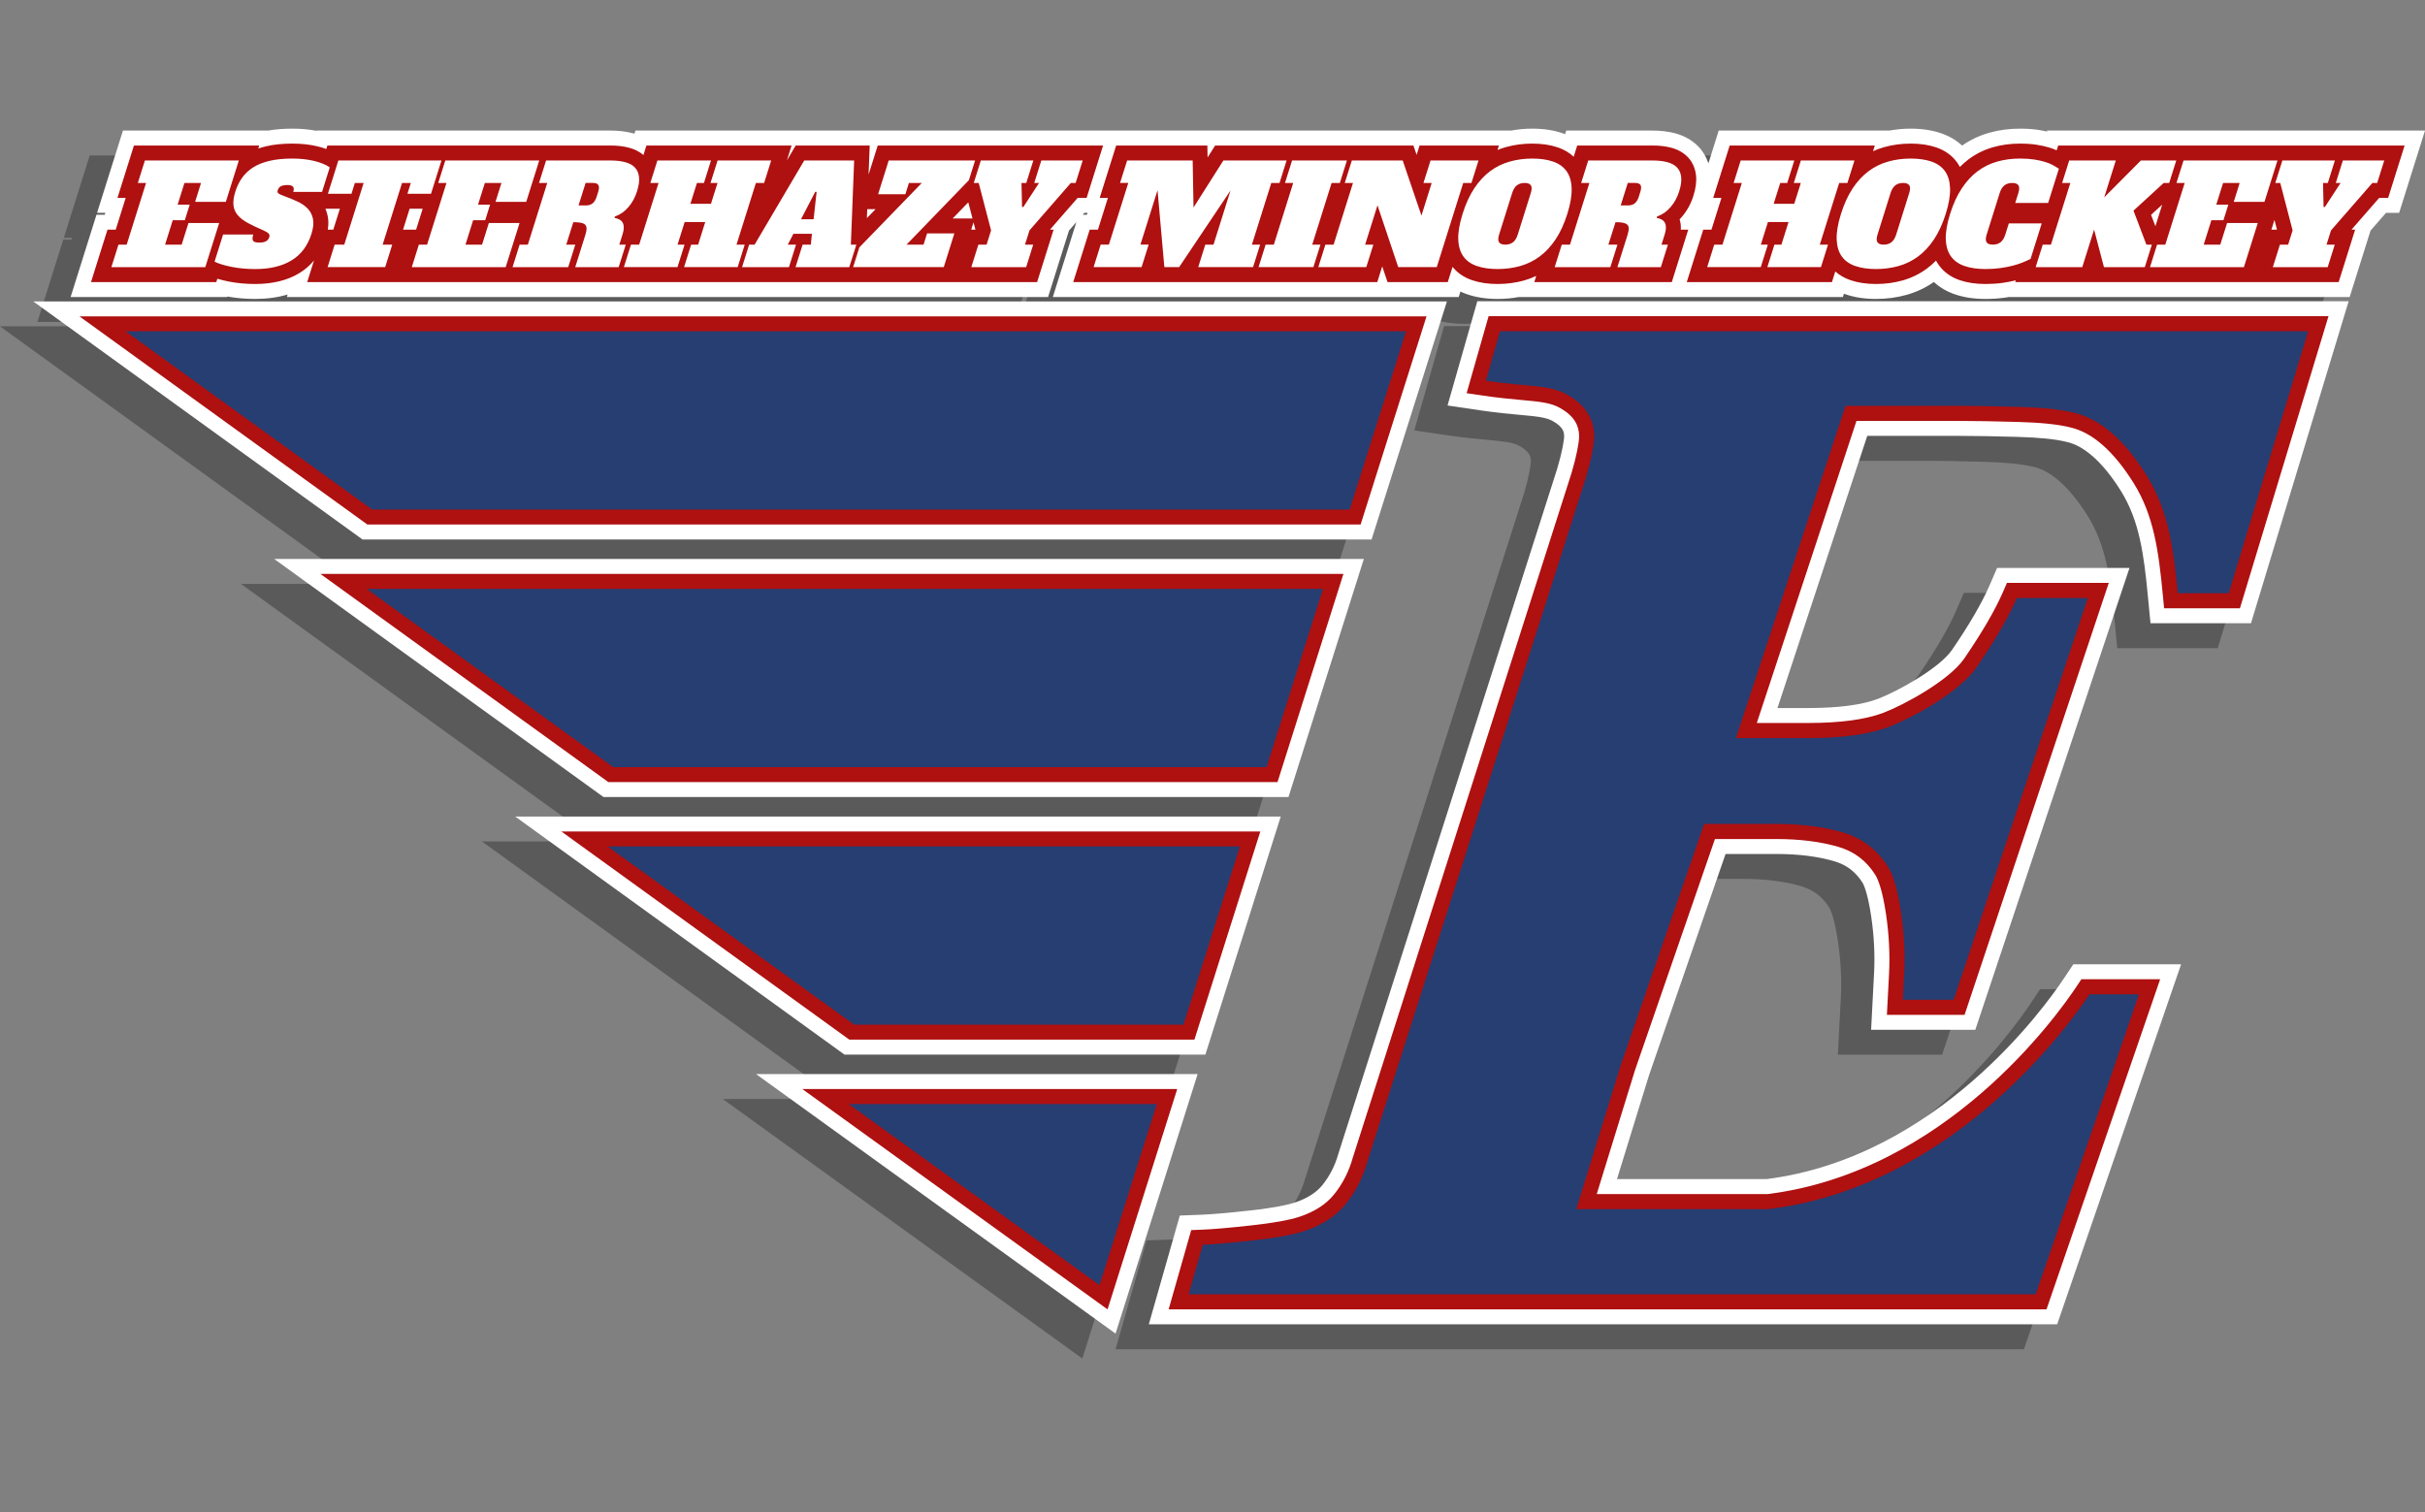
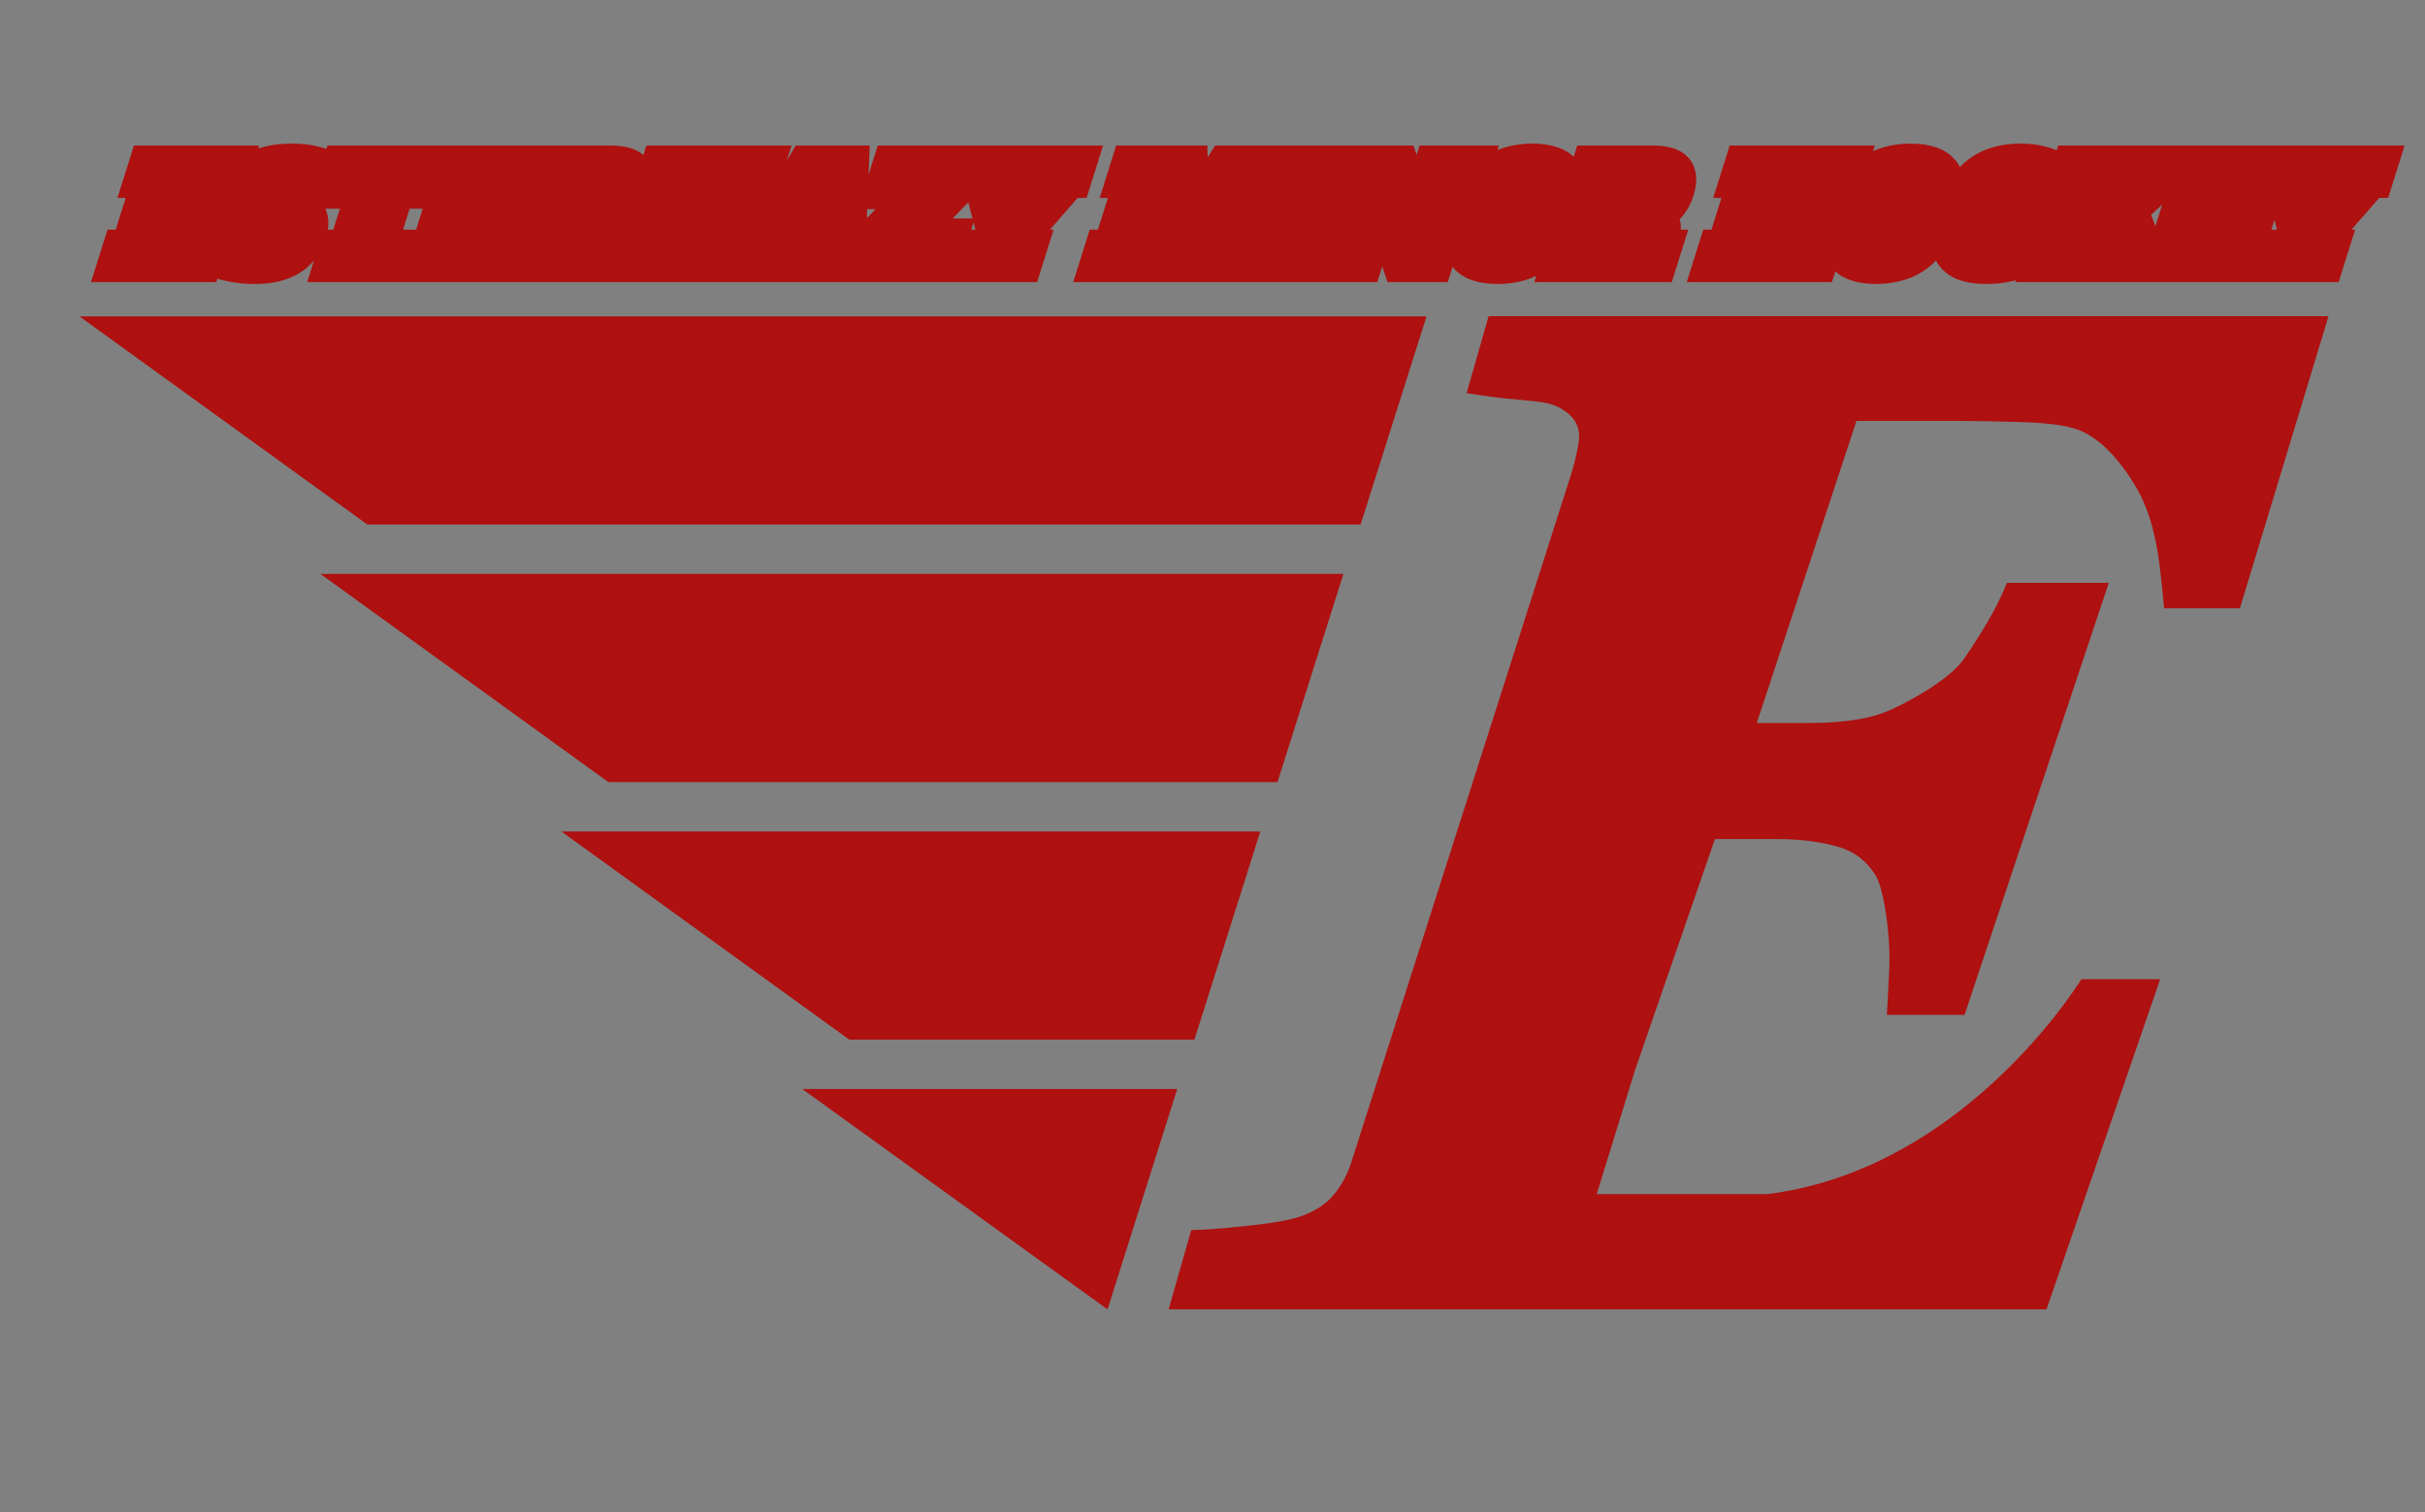
<svg xmlns="http://www.w3.org/2000/svg" version="1.1" id="Layer_3_copy" x="0px" y="0px" width="291.834px" height="182px" viewBox="0 -15.484 291.834 182" enable-background="new 0 -15.484 291.834 182" xml:space="preserve">
  <rect x="0" y="-15.484" width="291.834" height="182" fill="#808080" stroke="none" />
-   <path opacity="0.3" enable-background="new    " d="M39.627,52.449L0,23.795h170.13l-9.07,28.654H39.627z M151.06,83.45l9.07-28.655  H29L68.627,83.45H151.06z M86.985,116.795l43.266,31.236l9.876-31.236H86.985L86.985,116.795z M170.202,36.323l4.084,0.601  c1.867,0.274,3.402,0.415,4.654,0.529c1.945,0.178,3.121,0.285,3.916,0.737c1.326,0.756,1.406,1.363,1.371,2.027  c-0.002,0.03-0.021,0.318-0.19,1.204c-0.126,0.646-0.345,1.51-0.619,2.453l-26.356,82.519c-0.399,1.42-1.047,2.686-1.924,3.766  c-0.74,0.914-1.867,1.623-3.349,2.108c-0.747,0.245-2.278,0.608-5.33,0.944c-2.675,0.295-4.59,0.463-5.854,0.511l-2.622,0.101  l-3.731,13.092h109.313l14.918-43.336h-12.971l-1.074,1.614c-2.385,3.595-15.31,21.63-35.852,24.244h-17.994l3.864-12.522  l9.202-26.611h6.142c2.634,0,4.972,0.294,6.947,0.875c1.476,0.435,2.558,1.259,3.401,2.59c0.059,0.093,0.586,0.997,1.035,4.027  c0.348,2.353,0.465,4.652,0.349,6.84l-0.356,6.826h12.54l18.556-55.589H236.34l-0.944,2.176c-0.896,2.062-2.402,4.649-4.482,7.69  c-1.516,2.218-6.596,5.009-8.891,5.883c-1.946,0.739-4.773,1.114-8.402,1.114h-3.715l10.809-32.758h11.004  c1.891,0,4.276,0.041,7.094,0.122c2.607,0.072,4.578,0.272,5.904,0.606c2.154,0.479,4.412,2.523,6.528,5.912  c2.221,3.564,2.763,7.659,3.239,12.644l0.314,3.269h12.094l11.754-38.761H173.786L170.202,36.323z M141.06,114.45l9.07-28.654H58  l39.627,28.654H141.06z M287.834,3.231l-3.112,9.905h-1.582l-1.859,2.134l-2.514,7.997h-41.015c-0.168,0.028-0.34,0.055-0.515,0.08  c-0.727,0.101-1.497,0.151-2.303,0.151c-1.365,0-2.604-0.188-3.682-0.559c-0.979-0.334-1.822-0.832-2.525-1.483  c-0.992,0.693-2.088,1.212-3.263,1.543c-1.171,0.331-2.415,0.498-3.698,0.498c-1.354,0-2.586-0.188-3.664-0.559  c-0.064-0.022-0.131-0.046-0.194-0.07l-0.125,0.397h-19.271h-1.971H178.78c-0.826,0.154-1.682,0.231-2.553,0.231  c-1.354,0-2.586-0.188-3.664-0.559c-0.279-0.096-0.549-0.205-0.808-0.328l-0.206,0.655h-48.847l2.835-9.021l-0.892,1.023  l-2.514,7.999H30.519l0.095-0.303c-1.181,0.355-2.488,0.534-3.908,0.534c-1.166,0-2.287-0.099-3.336-0.293l-0.02,0.063H4.499  l3.113-9.906h0.99l0.071-0.225h-0.99l3.114-9.905h17.5C29.175,3.077,30.147,3,31.198,3c1.009,0,1.972,0.087,2.869,0.26l0.009-0.029  h35.379c0.978,0,1.878,0.106,2.677,0.316c0.075,0.02,0.148,0.04,0.221,0.062l0.119-0.378h56.529h2.2h46.651  C178.679,3.077,179.533,3,180.406,3c1.353,0,2.585,0.188,3.663,0.559c0.096,0.033,0.189,0.067,0.283,0.104l0.137-0.431h10.382  c0.978,0,1.879,0.106,2.677,0.316c1.139,0.297,2.096,0.838,2.844,1.607c0.551,0.569,0.949,1.258,1.209,2.017l1.237-3.94h20.558  C224.222,3.077,225.075,3,225.946,3c1.353,0,2.586,0.188,3.664,0.559c0.977,0.336,1.818,0.832,2.516,1.479  c0.986-0.69,2.082-1.208,3.256-1.54C236.551,3.167,237.795,3,239.08,3c0.837,0,1.604,0.053,2.278,0.157  c0.349,0.055,0.673,0.116,0.978,0.185l0.035-0.111H287.834z M126.877,13.136h-0.371l-0.196,0.225h0.496L126.877,13.136z" />
-   <path fill="#FFFFFF" d="M43.627,49.449L4,20.795h170.13l-9.07,28.654H43.627z M155.06,80.45l9.07-28.655H33L72.627,80.45H155.06z   M90.985,113.795l43.266,31.236l9.876-31.236H90.985L90.985,113.795z M174.202,33.323l4.084,0.601  c1.867,0.274,3.402,0.415,4.654,0.529c1.945,0.178,3.121,0.285,3.916,0.737c1.326,0.756,1.406,1.363,1.371,2.027  c-0.002,0.03-0.021,0.318-0.19,1.204c-0.126,0.646-0.345,1.51-0.619,2.453l-26.356,82.519c-0.399,1.42-1.047,2.686-1.924,3.766  c-0.74,0.914-1.867,1.623-3.349,2.108c-0.747,0.245-2.278,0.608-5.33,0.944c-2.675,0.295-4.59,0.463-5.854,0.511l-2.622,0.101  l-3.731,13.092h109.313l14.918-43.336h-12.971l-1.074,1.614c-2.385,3.595-15.31,21.63-35.852,24.244h-17.994l3.864-12.522  l9.202-26.611h6.142c2.634,0,4.972,0.294,6.947,0.875c1.476,0.435,2.558,1.259,3.401,2.59c0.059,0.093,0.586,0.997,1.035,4.027  c0.348,2.353,0.465,4.652,0.349,6.84l-0.356,6.826h12.54l18.556-55.589H240.34l-0.944,2.176c-0.896,2.062-2.402,4.649-4.482,7.69  c-1.516,2.218-6.596,5.009-8.891,5.883c-1.946,0.739-4.773,1.114-8.402,1.114h-3.715l10.809-32.758h11.004  c1.891,0,4.276,0.041,7.094,0.122c2.607,0.072,4.578,0.272,5.904,0.606c2.154,0.479,4.412,2.523,6.528,5.912  c2.221,3.564,2.763,7.659,3.239,12.644l0.314,3.269h12.094l11.754-38.761H177.786L174.202,33.323z M145.06,111.45l9.07-28.654H62  l39.627,28.654H145.06z M291.834,0.231l-3.112,9.905h-1.582l-1.859,2.134l-2.514,7.997h-41.015c-0.168,0.028-0.34,0.055-0.515,0.08  c-0.727,0.101-1.497,0.151-2.303,0.151c-1.365,0-2.604-0.188-3.682-0.559c-0.979-0.334-1.822-0.832-2.525-1.483  c-0.992,0.693-2.088,1.212-3.263,1.543c-1.171,0.331-2.415,0.498-3.698,0.498c-1.354,0-2.586-0.188-3.664-0.559  c-0.064-0.022-0.131-0.046-0.194-0.07l-0.125,0.397h-19.271h-1.971H182.78c-0.826,0.154-1.682,0.231-2.553,0.231  c-1.354,0-2.586-0.188-3.664-0.559c-0.279-0.096-0.549-0.205-0.808-0.328l-0.206,0.655h-48.847l2.835-9.021l-0.892,1.023  l-2.514,7.999H34.519l0.095-0.303c-1.181,0.355-2.488,0.534-3.908,0.534c-1.166,0-2.287-0.099-3.336-0.293l-0.02,0.063H8.499  l3.113-9.906h0.99l0.071-0.225h-0.991l3.114-9.905h17.5C33.175,0.077,34.147,0,35.198,0c1.009,0,1.972,0.087,2.869,0.26l0.009-0.029  h35.379c0.978,0,1.878,0.106,2.677,0.316c0.075,0.02,0.148,0.04,0.221,0.062l0.119-0.378h56.529h2.2h46.651  C182.679,0.077,183.533,0,184.406,0c1.353,0,2.585,0.188,3.663,0.559c0.096,0.033,0.189,0.067,0.283,0.104l0.137-0.431h10.382  c0.978,0,1.879,0.106,2.677,0.316c1.139,0.297,2.096,0.838,2.844,1.607c0.551,0.569,0.949,1.258,1.209,2.017l1.237-3.94h20.558  C228.222,0.077,229.075,0,229.946,0c1.353,0,2.586,0.188,3.664,0.559c0.977,0.336,1.818,0.832,2.516,1.479  c0.986-0.69,2.082-1.208,3.256-1.54C240.551,0.167,241.795,0,243.08,0c0.837,0,1.604,0.053,2.278,0.157  c0.349,0.055,0.673,0.116,0.978,0.185l0.035-0.111H291.834z M130.877,10.136h-0.371l-0.196,0.225h0.496L130.877,10.136z" />
  <path fill="#AF1010" d="M44.21,47.649L9.561,22.595h162.111l-7.931,25.054H44.21z M143.741,109.649l7.931-25.054H67.561  l34.649,25.054H143.741z M153.741,78.649l7.931-25.054H38.561L73.21,78.649H153.741z M96.554,115.595l36.732,26.521l8.385-26.521  H96.554z M179.146,22.568l-2.647,9.273l2.051,0.302c1.824,0.268,3.336,0.406,4.55,0.517c2.19,0.2,3.514,0.32,4.65,0.966  c1.658,0.945,2.361,2.079,2.277,3.681c-0.01,0.196-0.059,0.61-0.223,1.458c-0.139,0.711-0.369,1.621-0.671,2.657l-26.34,82.458  c-0.466,1.658-1.224,3.141-2.257,4.412c-0.962,1.188-2.368,2.09-4.186,2.686c-1.205,0.396-3.121,0.74-5.695,1.023  c-2.717,0.301-4.674,0.471-5.982,0.521l-1.316,0.05l-2.72,9.545h105.646l13.679-39.738h-9.482l-0.539,0.812  c-2.469,3.722-15.854,22.388-37.237,25.048h-20.548l4.604-14.91l9.621-27.824h7.424c2.807,0,5.315,0.32,7.456,0.949  c1.894,0.557,3.337,1.655,4.414,3.354c0.29,0.459,0.845,1.685,1.295,4.728c0.364,2.469,0.487,4.889,0.365,7.196l-0.258,4.933h9.347  l17.354-51.99h-12.254l-0.476,1.092c-0.94,2.167-2.504,4.855-4.647,7.989c-1.834,2.685-7.338,5.637-9.737,6.55  c-2.151,0.817-5.194,1.231-9.041,1.231h-6.203l11.995-36.357h12.306c1.9,0,4.304,0.041,7.144,0.123  c2.74,0.076,4.824,0.29,6.246,0.648c2.674,0.594,5.252,2.854,7.664,6.717c2.428,3.894,3.004,8.199,3.504,13.423l0.158,1.642h9.125  l10.66-35.161H179.146V22.568z" />
-   <path fill="#263E72" d="M44.792,45.849l-29.67-21.455h154.092l-6.791,21.455H44.792z M142.423,107.849l6.791-21.455H73.122  l29.67,21.455H142.423z M152.423,76.849l6.791-21.455H44.122l29.67,21.455H152.423z M180.515,24.383l-1.701,5.963  c5.188,0.763,7.586,0.424,9.834,1.702c2.248,1.28,3.313,3.064,3.191,5.352c-0.02,0.382-0.105,0.953-0.254,1.715  c-0.148,0.763-0.391,1.715-0.723,2.859l-26.321,82.397c-0.535,1.904-1.399,3.594-2.595,5.062c-1.19,1.474-2.868,2.562-5.028,3.269  c-1.329,0.438-3.353,0.807-6.063,1.104c-2.711,0.3-4.749,0.479-6.113,0.53l-1.699,5.963h101.945l12.428-36.105h-5.963  c-1.771,2.67-15.811,23.081-38.641,25.857h-23.117l5.347-17.316l10.044-29.046h8.717c3.002,0,5.659,0.343,7.971,1.021  c2.312,0.683,4.123,2.059,5.435,4.127c0.655,1.037,1.174,2.848,1.558,5.434c0.381,2.586,0.512,5.104,0.383,7.557l-0.158,3.021h6.125  l16.144-48.358h-8.544c-0.992,2.288-2.6,5.052-4.814,8.291c-2.215,3.241-8.226,6.323-10.592,7.223  c-2.367,0.897-5.596,1.349-9.687,1.349h-8.714l13.191-39.988h13.619c1.907,0,4.303,0.041,7.193,0.123  c2.887,0.08,5.081,0.311,6.589,0.691c3.181,0.707,6.119,3.215,8.812,7.529c2.69,4.314,3.277,9.055,3.771,14.21h6.128l9.562-31.531  h-97.258V24.383z M132.321,139.198l6.893-21.803h-37.092L132.321,139.198z" />
  <path fill="#AF1010" d="M238.935,18.698c-1.164,0-2.205-0.155-3.095-0.461c-1.055-0.361-1.899-0.966-2.504-1.797  c-0.128-0.176-0.244-0.362-0.347-0.557c-0.342,0.348-0.699,0.662-1.075,0.941c-0.886,0.658-1.873,1.143-2.937,1.443  c-1.013,0.286-2.093,0.431-3.211,0.431c-1.151,0-2.188-0.155-3.078-0.461c-0.707-0.242-1.317-0.594-1.824-1.05l-0.402,1.28h-17.468  l1.981-6.306h0.988l1.202-3.825h-0.989l1.981-6.306h17.468l-0.216,0.688c0.426-0.196,0.868-0.358,1.325-0.488  c1.013-0.286,2.093-0.431,3.209-0.431c1.152,0,2.188,0.155,3.08,0.461c1.063,0.366,1.904,0.974,2.502,1.809  c0.123,0.172,0.234,0.353,0.334,0.543c0.342-0.348,0.699-0.662,1.074-0.94c0.881-0.655,1.869-1.141,2.936-1.442  c1.01-0.286,2.09-0.431,3.209-0.431c0.745,0,1.42,0.046,2.005,0.136c0.592,0.093,1.101,0.207,1.558,0.348  c0.313,0.095,0.604,0.204,0.869,0.323l0.182-0.576h41.688l-1.981,6.306h-1.08l-3.334,3.825h0.44l-1.981,6.306h-38.918l0.065-0.21  c-0.483,0.122-1.026,0.225-1.61,0.309C240.345,18.654,239.657,18.698,238.935,18.698z M274.021,12.161l-0.306-1.173l-0.368,1.173  H274.021z M259.39,11.747l0.818-2.602l-1.34,1.227L259.39,11.747z M180.228,18.698c-1.151,0-2.188-0.155-3.078-0.461  c-0.969-0.332-1.758-0.869-2.344-1.6l-0.576,1.83h-7.252l-0.635-1.892l-0.595,1.892h-36.591l1.982-6.306h0.989l1.202-3.825h-0.989  l1.982-6.306h10.975l0.026,1.437l0.912-1.437h23.861l0.385,1.13l0.354-1.13h9.549l-0.169,0.538c0.319-0.131,0.646-0.244,0.981-0.338  c1.01-0.286,2.09-0.431,3.209-0.431c1.152,0,2.188,0.155,3.078,0.461c0.744,0.255,1.381,0.631,1.901,1.121l0.425-1.351h9.061  c0.822,0,1.568,0.086,2.219,0.257c0.816,0.213,1.495,0.591,2.012,1.122c0.557,0.574,0.902,1.332,1.002,2.193  c0.086,0.731-0.016,1.544-0.311,2.48c-0.299,0.954-0.766,1.805-1.384,2.528c-0.091,0.106-0.185,0.208-0.279,0.306  c0.129,0.382,0.177,0.797,0.144,1.244h0.898l-1.98,6.306h-16.545l0.231-0.741c-0.462,0.22-0.942,0.401-1.44,0.542  C182.426,18.553,181.347,18.698,180.228,18.698z M30.706,18.698c-1.123,0-2.196-0.1-3.189-0.298  c-0.505-0.101-0.957-0.212-1.361-0.337l-0.127,0.405H10.952l1.982-6.306h0.99l1.202-3.825h-0.99l1.982-6.306h15.076l-0.115,0.364  c0.306-0.105,0.626-0.198,0.961-0.276C32.95,1.907,34.012,1.8,35.198,1.8c1.094,0,2.118,0.114,3.042,0.34  c0.369,0.09,0.71,0.193,1.027,0.308l0.131-0.417h34.058c0.823,0,1.569,0.086,2.219,0.257c0.691,0.181,1.283,0.478,1.76,0.886  l0.359-1.144h17.468l-0.566,1.801l1.062-1.801h8.907l-0.137,3.504l1.101-3.504h27.121l-1.982,6.306h-1.08l-3.335,3.825h0.441  l-1.982,6.306h-87.84l0.818-2.603c-0.494,0.601-1.081,1.109-1.758,1.521C34.607,18.257,32.815,18.698,30.706,18.698z   M117.388,12.161l-0.231-0.887l-0.279,0.887H117.388z M50.075,12.161l0.792-2.521h-1.572l-0.792,2.521h0.582H50.075z M40.109,12.161  l0.792-2.521h-1.734c0.119,0.28,0.21,0.576,0.271,0.887c0.1,0.507,0.104,1.047,0.012,1.634H40.109z M117.035,10.809l-0.506-1.941  l-1.878,1.941H117.035z M104.323,10.77l1.047-1.08h-1.005L104.323,10.77z" />
-   <path fill="#FFFFFF" d="M24.194,6.537h-1.996l-0.819,2.607h1.452l-0.591,1.881h-1.452l-0.923,2.937h1.996l0.819-2.606h3.696  l-1.67,5.313H13.404l0.851-2.707h0.99l2.333-7.424h-0.99l0.851-2.706h11.303l-1.566,4.983H23.48L24.194,6.537z M31.195,13.714  c0.363,0,0.639-0.055,0.828-0.165c0.188-0.11,0.317-0.275,0.386-0.496c0.048-0.154,0.027-0.289-0.063-0.404  c-0.091-0.116-0.304-0.25-0.641-0.403c-0.718-0.309-1.337-0.603-1.859-0.883c-0.522-0.28-0.93-0.592-1.225-0.933  c-0.295-0.34-0.469-0.74-0.523-1.196c-0.055-0.456,0.021-1.009,0.225-1.658c0.193-0.616,0.463-1.168,0.809-1.657  c0.347-0.49,0.792-0.909,1.335-1.254c0.543-0.346,1.204-0.611,1.982-0.792C33.226,3.691,34.143,3.6,35.198,3.6  c0.957,0,1.829,0.097,2.616,0.289c0.786,0.193,1.41,0.448,1.871,0.768l-0.928,2.954h-3.465c0.1-0.319,0.08-0.537-0.06-0.652  s-0.336-0.173-0.589-0.173c-0.362,0-0.64,0.047-0.828,0.141c-0.189,0.093-0.319,0.255-0.392,0.486  c-0.059,0.188-0.018,0.325,0.126,0.413c0.142,0.089,0.367,0.188,0.673,0.297c0.573,0.208,1.105,0.429,1.6,0.66  c0.494,0.231,0.901,0.517,1.224,0.858c0.321,0.341,0.53,0.754,0.625,1.238c0.095,0.483,0.033,1.078-0.188,1.781  c-0.45,1.43-1.246,2.495-2.389,3.193c-1.145,0.699-2.606,1.048-4.389,1.048c-1.012,0-1.958-0.088-2.837-0.264  c-0.88-0.176-1.562-0.386-2.047-0.627l1.027-3.267h3.63c-0.104,0.33-0.115,0.575-0.033,0.734  C30.527,13.634,30.777,13.714,31.195,13.714z M40.72,3.831h12.408l-1.26,4.01H49.03l0.409-1.304h-1.056l-2.333,7.424h1.154  l-0.851,2.707h-6.93l0.851-2.707h1.155l2.333-7.424h-1.057L42.298,7.84H39.46L40.72,3.831z M60.346,6.537H58.35l-0.82,2.607h1.452  l-0.591,1.881h-1.452l-0.923,2.937h1.996l0.819-2.606h3.696l-1.67,5.313H49.556l0.851-2.707h0.99l2.333-7.424h-0.99l0.851-2.706  h11.303l-1.566,4.983H59.63L60.346,6.537z M68.144,13.961h1.089l-0.851,2.707h-6.699l0.851-2.707h0.99l2.333-7.424h-0.99  l0.851-2.706h7.739c0.67,0,1.258,0.066,1.761,0.198c0.503,0.131,0.895,0.344,1.178,0.635c0.282,0.291,0.451,0.674,0.506,1.146  c0.056,0.474-0.024,1.051-0.239,1.733c-0.228,0.726-0.572,1.358-1.034,1.898c-0.46,0.539-1.006,0.918-1.636,1.138l-0.035,0.165  c1.004,0.165,1.328,0.814,0.972,1.947l-0.399,1.27h0.775l-0.851,2.707h-5.23l1.219-3.877c0.104-0.33,0.151-0.596,0.144-0.8  c-0.007-0.203-0.075-0.358-0.201-0.462s-0.305-0.176-0.535-0.214c-0.229-0.038-0.515-0.058-0.856-0.058L68.144,13.961z   M70.517,9.242c0.319,0,0.584-0.082,0.795-0.247c0.211-0.166,0.376-0.435,0.493-0.809l0.187-0.595  c0.118-0.374,0.122-0.644,0.015-0.809s-0.321-0.247-0.641-0.247h-0.891l-0.85,2.706L70.517,9.242L70.517,9.242z M86.358,3.831h6.451  l-0.851,2.706h-0.99l-2.333,7.424h0.99l-0.851,2.707h-6.451l0.851-2.707h0.842l0.855-2.722h-2.476l-0.855,2.722h0.842l-0.851,2.707  H75.08l0.851-2.707h0.989l2.333-7.424h-0.989l0.851-2.706h6.451l-0.851,2.706h-0.842l-0.788,2.508h2.476l0.788-2.508h-0.842  L86.358,3.831z M96.59,13.961h0.989l0.129-1.303H95.48l-0.673,1.303h0.99l-0.851,2.707h-5.644l0.851-2.707h0.66l5.972-10.13h6.007  l-0.396,10.13h0.66l-0.851,2.707h-6.468L96.59,13.961z M96.394,10.909h1.518l0.361-3.3h-0.165L96.394,10.909z M110.935,6.537h-1.552  l-0.425,1.353h-3.283l1.275-4.059h10.396l-0.747,2.375l-7.502,7.755h2.046l0.425-1.353h3.283l-1.275,4.059H102.67l0.747-2.375  L110.935,6.537z M123.507,6.537h-0.577l0.065,2.887h0.165l1.881-2.887h-0.577l0.851-2.706h4.982l-0.851,2.706h-0.577l-4.979,5.709  l-0.539,1.715h0.99l-0.851,2.707h-6.6l0.851-2.707h0.989l0.539-1.715l-1.489-5.709h-0.594l0.851-2.706h6.319L123.507,6.537z   M135.644,3.831h7.887l0.103,5.66l3.594-5.66h7.606l-0.851,2.706h-0.99l-2.333,7.424h0.989l-0.851,2.707h-6.601l0.851-2.707h0.99  l2.048-6.517l-6.182,9.223h-1.782l-0.82-9.257l-2.059,6.55h0.99l-0.851,2.707h-5.774l0.851-2.707h0.989l2.333-7.424h-0.989  L135.644,3.831z M155.493,3.831h6.6l-0.851,2.706h-0.99l-2.333,7.424h0.99l-0.852,2.707h-6.6l0.852-2.707h0.988l2.333-7.424h-0.989  L155.493,3.831z M172.157,3.831h5.775l-0.852,2.706h-0.99l-3.184,10.131h-4.637l-2.496-7.442l-1.487,4.735h0.989l-0.852,2.707  h-5.773l0.851-2.707h0.989l2.333-7.424h-0.989l0.852-2.706h6.121l2.256,6.633l1.232-3.927h-0.99L172.157,3.831z M188.62,10.25  c-0.381,1.21-0.852,2.235-1.413,3.077c-0.562,0.841-1.197,1.526-1.907,2.054c-0.711,0.527-1.494,0.913-2.351,1.154  c-0.857,0.242-1.765,0.363-2.722,0.363s-1.789-0.121-2.492-0.363c-0.707-0.241-1.248-0.627-1.627-1.154  c-0.379-0.528-0.584-1.213-0.616-2.054c-0.032-0.842,0.142-1.867,0.522-3.077c0.375-1.199,0.846-2.222,1.408-3.07  c0.563-0.847,1.2-1.534,1.911-2.062c0.71-0.528,1.494-0.913,2.353-1.155c0.854-0.242,1.763-0.363,2.719-0.363  c0.957,0,1.789,0.121,2.494,0.363c0.705,0.242,1.246,0.627,1.625,1.155c0.379,0.527,0.584,1.215,0.613,2.062  C189.169,8.027,188.996,9.05,188.62,10.25z M181.149,13.961c0.375,0,0.686-0.096,0.934-0.288c0.247-0.193,0.438-0.504,0.572-0.933  l1.566-4.983c0.135-0.429,0.139-0.74,0.012-0.932c-0.127-0.193-0.377-0.289-0.75-0.289c-0.375,0-0.686,0.096-0.934,0.289  c-0.246,0.192-0.438,0.503-0.572,0.932l-1.565,4.983c-0.136,0.429-0.14,0.74-0.013,0.933  C180.526,13.865,180.776,13.961,181.149,13.961z M193.56,13.961h1.088l-0.851,2.707h-6.698l0.851-2.707h0.989l2.334-7.424h-0.99  l0.851-2.706h7.739c0.67,0,1.258,0.066,1.761,0.198c0.503,0.131,0.896,0.344,1.179,0.635c0.281,0.291,0.451,0.674,0.506,1.146  c0.056,0.474-0.024,1.051-0.239,1.733c-0.228,0.726-0.572,1.358-1.034,1.898c-0.46,0.539-1.006,0.918-1.636,1.138l-0.035,0.165  c1.004,0.165,1.328,0.814,0.972,1.947l-0.398,1.27h0.775l-0.851,2.707h-5.229l1.219-3.877c0.104-0.33,0.15-0.596,0.144-0.8  c-0.007-0.203-0.073-0.358-0.201-0.462c-0.126-0.104-0.305-0.176-0.534-0.214s-0.517-0.058-0.855-0.058L193.56,13.961z   M195.933,9.242c0.318,0,0.584-0.082,0.795-0.247c0.211-0.166,0.377-0.435,0.494-0.809l0.187-0.595  c0.118-0.374,0.122-0.644,0.016-0.809s-0.321-0.247-0.641-0.247h-0.892l-0.85,2.706L195.933,9.242L195.933,9.242z M216.724,3.831  h6.451l-0.851,2.706h-0.99l-2.333,7.424h0.99l-0.852,2.707h-6.451l0.852-2.707h0.842l0.855-2.722h-2.477l-0.854,2.722h0.842  l-0.851,2.707h-6.451l0.851-2.707h0.989l2.333-7.424h-0.989l0.852-2.706h6.451l-0.852,2.706h-0.842l-0.788,2.508h2.476l0.788-2.508  h-0.842L216.724,3.831z M234.159,10.25c-0.381,1.21-0.852,2.235-1.412,3.077c-0.561,0.841-1.197,1.526-1.907,2.054  c-0.71,0.527-1.495,0.913-2.351,1.154c-0.857,0.242-1.766,0.363-2.723,0.363s-1.787-0.121-2.492-0.363  c-0.705-0.241-1.246-0.627-1.625-1.154c-0.379-0.528-0.584-1.213-0.617-2.054c-0.032-0.842,0.142-1.867,0.521-3.077  c0.378-1.199,0.849-2.222,1.41-3.07c0.563-0.847,1.2-1.534,1.911-2.062c0.71-0.528,1.493-0.913,2.352-1.155  c0.857-0.242,1.764-0.363,2.721-0.363s1.789,0.121,2.494,0.363c0.703,0.242,1.246,0.627,1.625,1.155  c0.377,0.527,0.582,1.215,0.612,2.062C234.71,8.027,234.536,9.05,234.159,10.25z M226.69,13.961c0.373,0,0.685-0.096,0.932-0.288  c0.248-0.193,0.439-0.504,0.574-0.933l1.564-4.983c0.135-0.429,0.141-0.74,0.014-0.932c-0.127-0.193-0.377-0.289-0.752-0.289  c-0.373,0-0.685,0.096-0.933,0.289c-0.245,0.192-0.438,0.503-0.573,0.932l-1.564,4.983c-0.135,0.429-0.139,0.74-0.014,0.933  C226.065,13.865,226.315,13.961,226.69,13.961z M241.75,11.404h3.96l-1.343,4.273c-0.263,0.132-0.572,0.273-0.933,0.421  c-0.359,0.148-0.766,0.281-1.213,0.396c-0.449,0.116-0.947,0.211-1.494,0.289c-0.547,0.076-1.145,0.115-1.793,0.115  c-0.969,0-1.806-0.121-2.51-0.363c-0.705-0.241-1.251-0.627-1.635-1.154c-0.384-0.528-0.594-1.213-0.625-2.054  c-0.032-0.842,0.143-1.867,0.521-3.077c0.377-1.199,0.847-2.222,1.41-3.07c0.563-0.847,1.199-1.534,1.91-2.062  c0.71-0.528,1.494-0.913,2.352-1.155c0.855-0.242,1.764-0.363,2.721-0.363c0.66,0,1.236,0.039,1.729,0.115  c0.493,0.078,0.928,0.173,1.305,0.289c0.375,0.115,0.697,0.248,0.965,0.396c0.268,0.149,0.5,0.289,0.699,0.421l-1.295,4.125h-3.961  l0.373-1.188c0.135-0.429,0.14-0.74,0.014-0.932c-0.127-0.193-0.377-0.289-0.752-0.289c-0.373,0-0.684,0.096-0.932,0.289  c-0.248,0.192-0.438,0.503-0.574,0.932l-1.564,4.983c-0.135,0.429-0.139,0.74-0.014,0.933c0.128,0.192,0.378,0.288,0.752,0.288  c0.373,0,0.685-0.096,0.933-0.288c0.247-0.193,0.438-0.504,0.573-0.933L241.75,11.404z M260.39,6.537l-3.637,3.333l1.553,4.092  h0.659l-0.851,2.707h-4.917l-1.187-4.521l-1.422,4.521h-5.609l0.851-2.707h0.989l2.334-7.424h-0.99l0.852-2.706h5.609l-1.395,4.438  l4.414-4.438h4.256l-0.851,2.706L260.39,6.537L260.39,6.537z M269.53,6.537h-1.996l-0.819,2.607h1.452l-0.591,1.881h-1.452  l-0.923,2.937h1.995l0.82-2.606h3.695l-1.67,5.313H258.74l0.851-2.707h0.99l2.333-7.424h-0.99l0.851-2.706h11.304l-1.565,4.983  h-3.695L269.53,6.537z M280.14,6.537h-0.576l0.064,2.887h0.165l1.881-2.887h-0.577l0.852-2.706h4.982l-0.852,2.706h-0.577  l-4.979,5.709l-0.539,1.715h0.99l-0.851,2.707h-6.601l0.852-2.707h0.989l0.538-1.715l-1.488-5.709h-0.594l0.851-2.706h6.319  L280.14,6.537z" />
</svg>